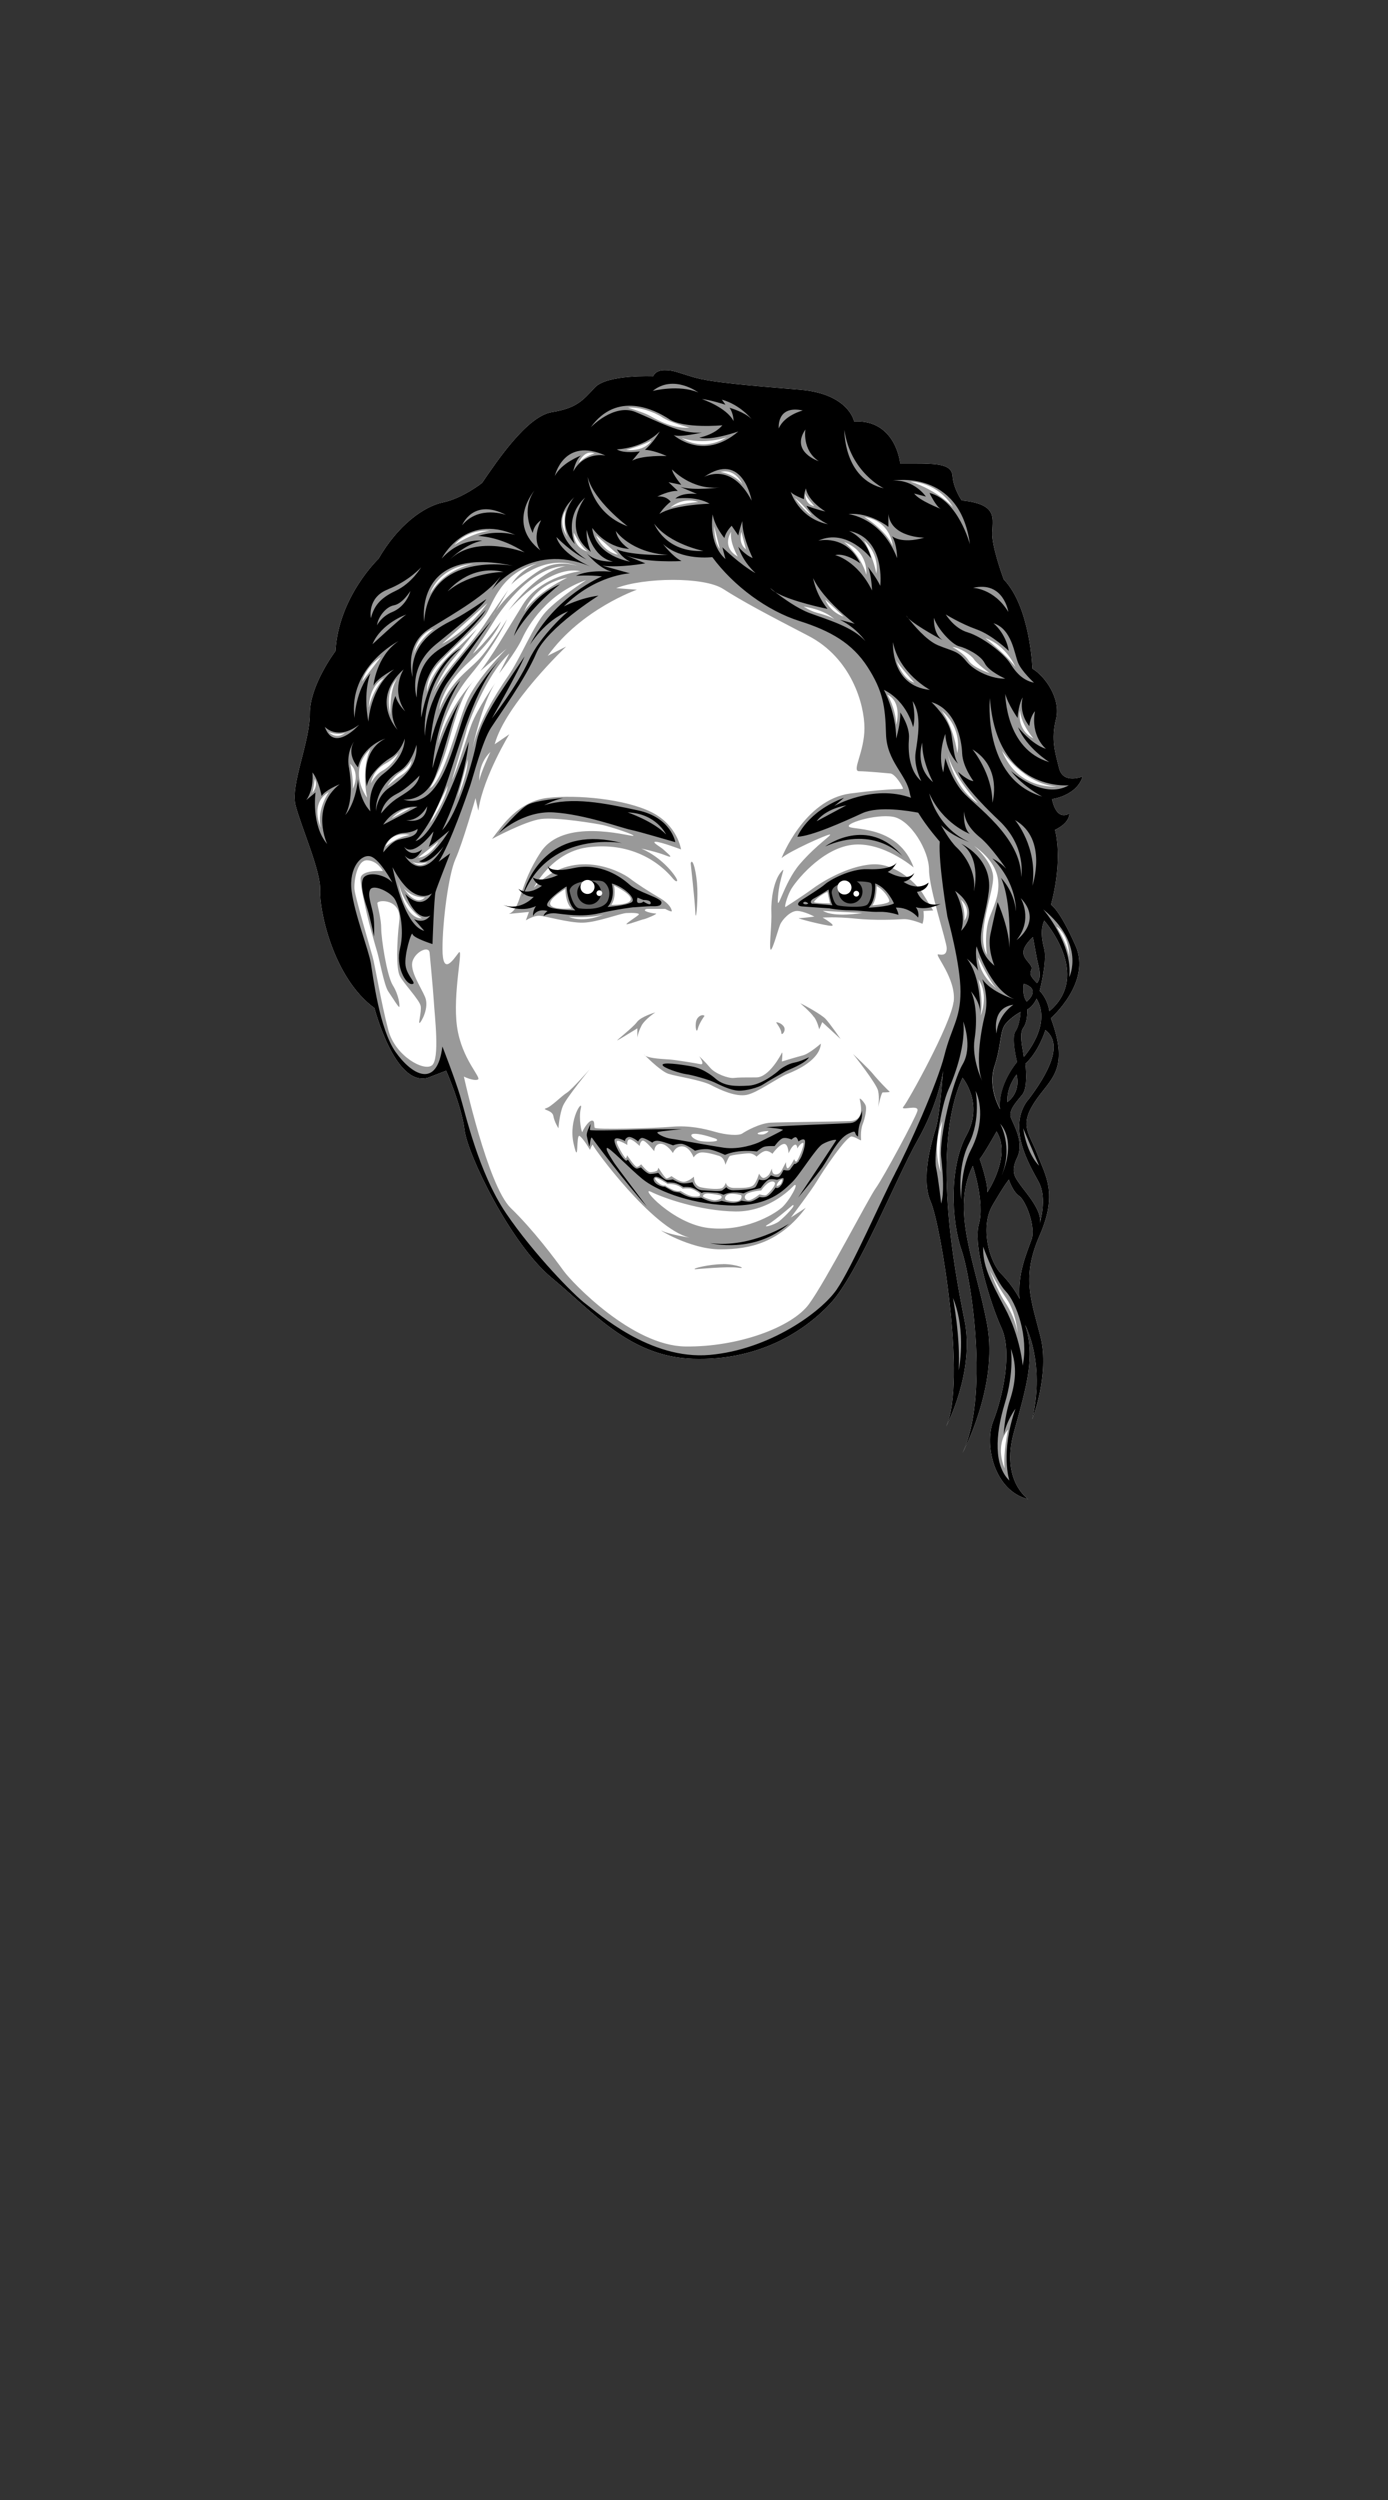
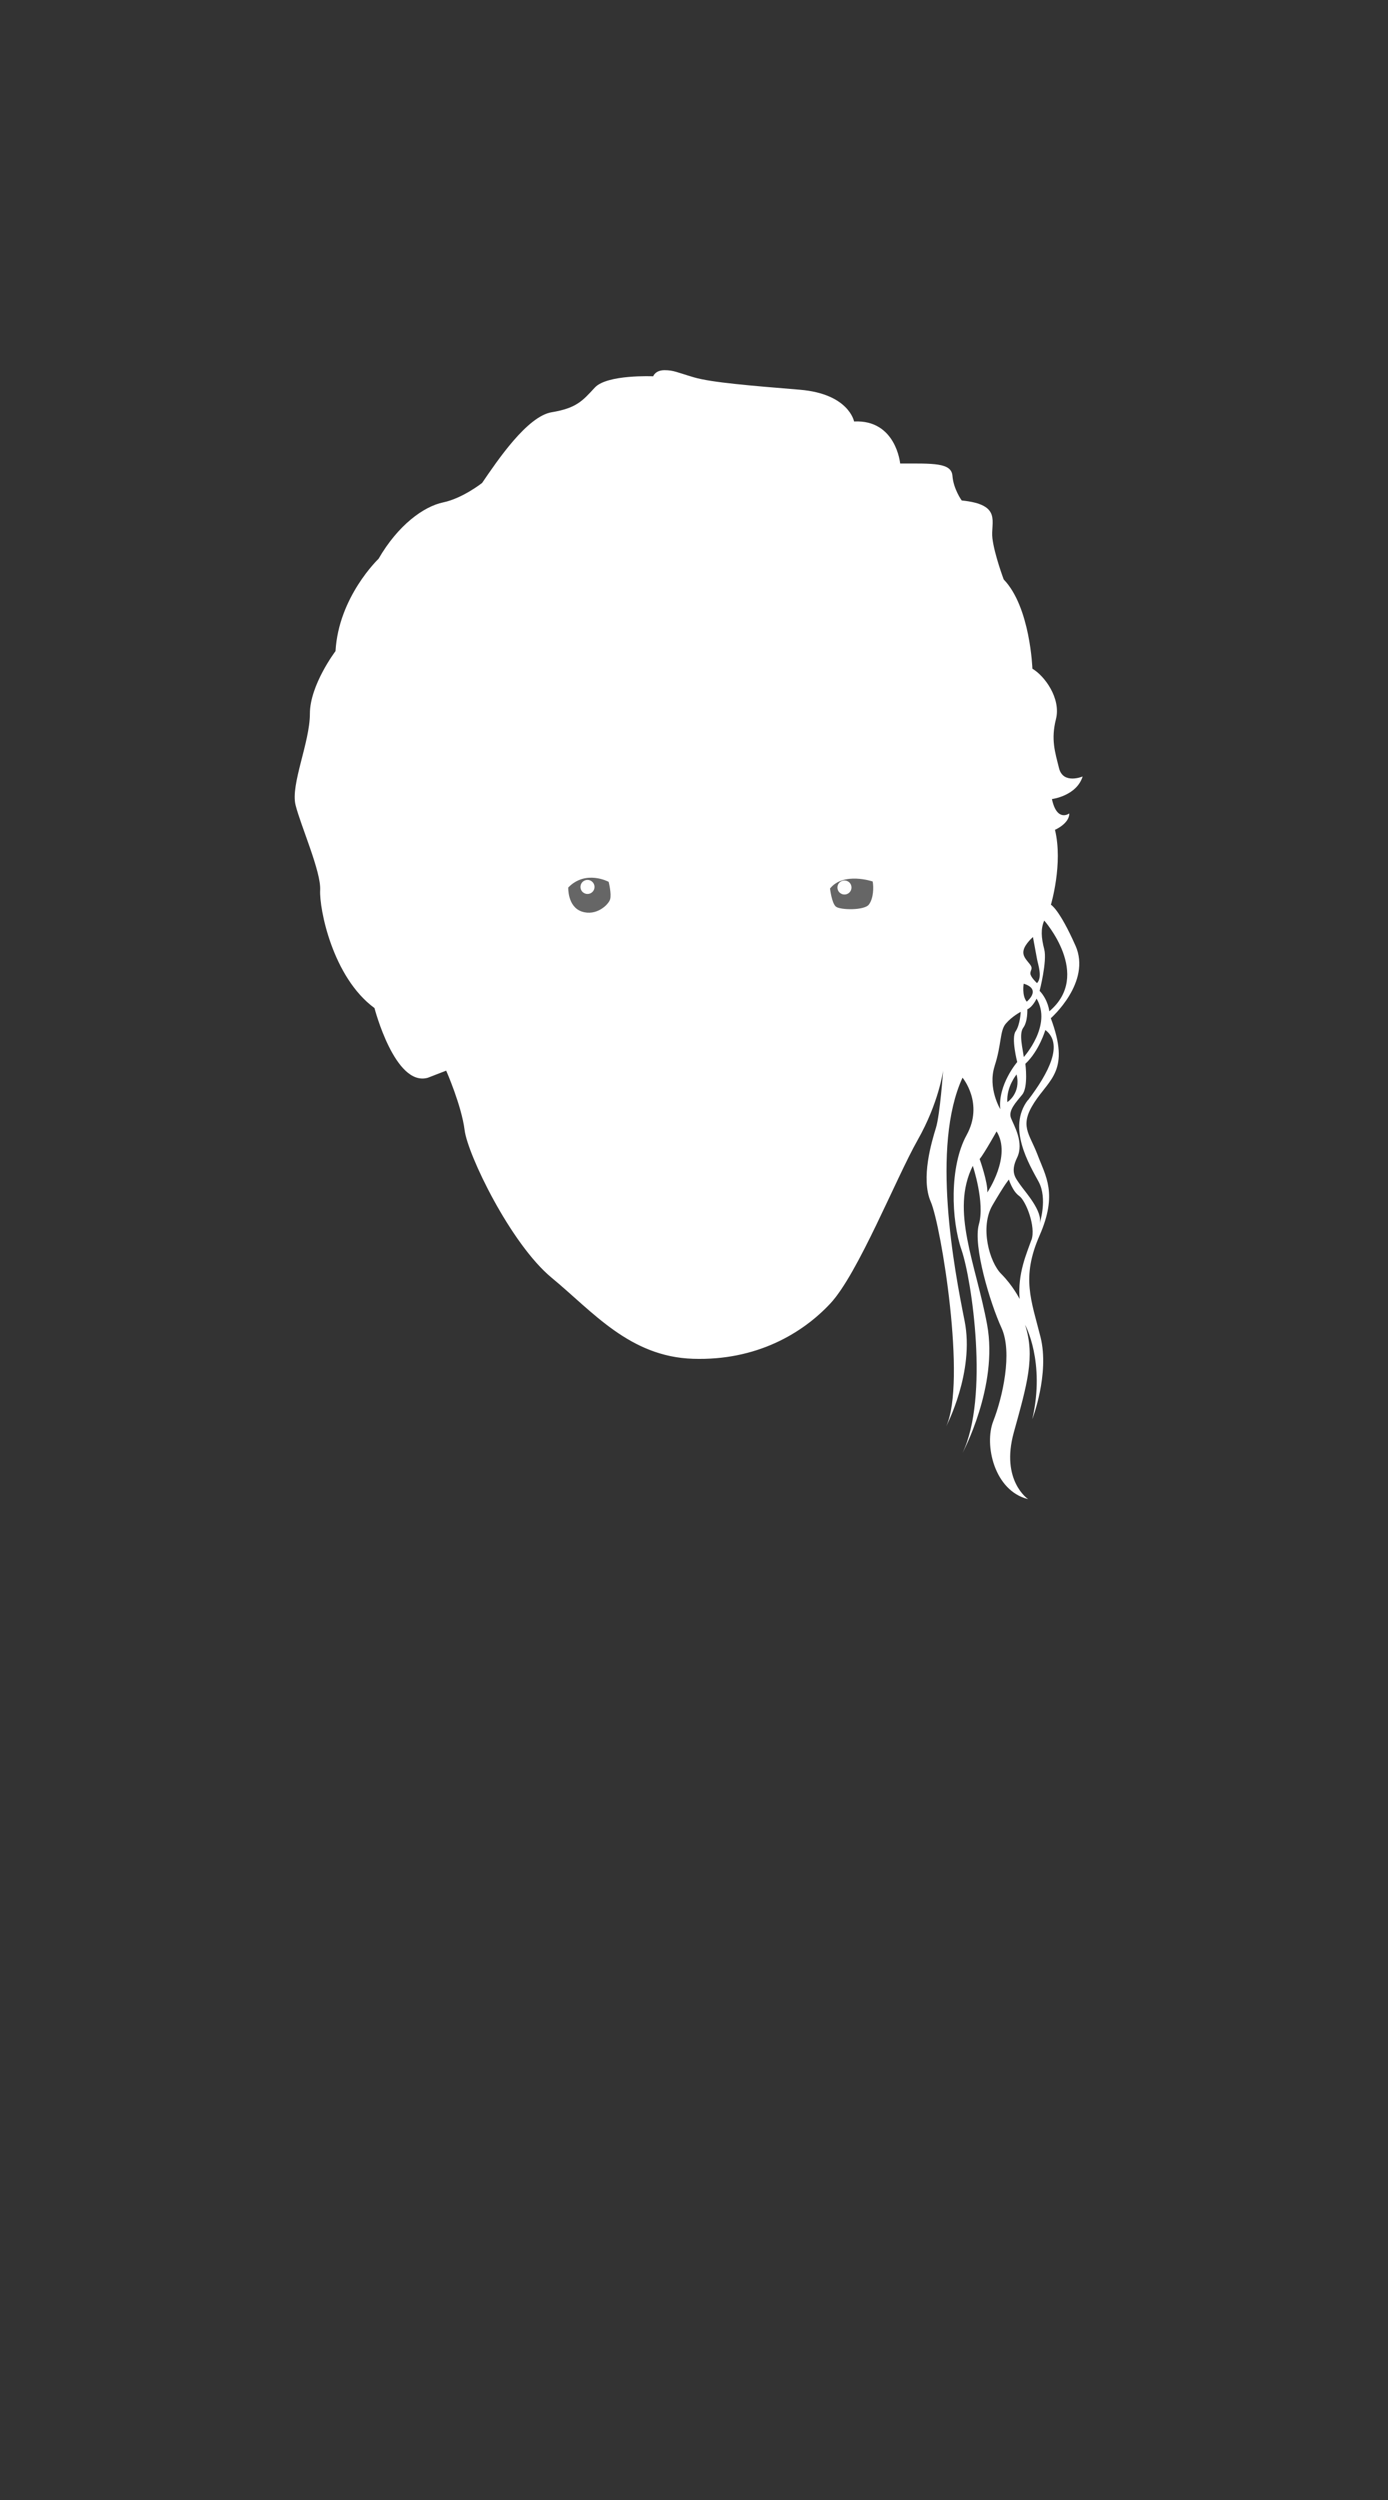
<svg xmlns="http://www.w3.org/2000/svg" id="Layer_2" data-name="Layer 2" viewBox="60 0 150 270">
  <rect x="60" y="0" width="150" height="270" fill="#333333" stroke="none" />
  <defs>
    <style>
      .cls-1 {
        fill: none;
      }

      .cls-2 {
        fill: #fff;
      }

      .cls-3 {
        fill: #666;
      }

      .cls-4 {
        fill: #999;
      }
    </style>
  </defs>
  <g id="head-bounds">
-     <rect class="cls-1" width="270" height="270" />
-   </g>
+     </g>
  <g id="face-paths">
    <g id="Coty-Thurman-2025">
      <path class="cls-2" d="M176.23,102.14c-1.77-3.99-2.66-4.43-2.66-4.43,0,0,1.33-4.43.44-8.09,0,0,1.55-.66,1.55-1.77,0,0-1.33,1-1.88-1.55,0,0,2.66-.33,3.32-2.44,0,0-2.1.89-2.55-.89-.44-1.77-.89-3.1-.33-5.32.55-2.22-1.22-4.65-2.55-5.43,0,0-.22-6.65-3.1-9.64,0,0-1-2.66-1.22-4.43-.22-1.77,1.11-3.65-3.32-4.1,0,0-.89-1.22-1-2.66-.11-1.44-2.1-1.33-5.65-1.33,0,0-.44-4.76-4.98-4.54,0,0-.55-2.99-5.87-3.43-5.32-.44-9.52-.78-11.41-1.33-1.88-.55-2.21-.78-3.21-.78s-1.22.66-1.22.66c0,0-4.98-.22-6.31,1.22-1.33,1.44-1.99,2.22-4.65,2.66-2.66.44-5.87,5.21-7.53,7.64,0,0-2.1,1.66-4.21,2.1-2.1.44-4.87,2.44-6.98,6.09,0,0-4.32,4.1-4.65,9.97,0,0-2.77,3.65-2.77,6.76s-2.1,7.64-1.55,9.86c.55,2.22,2.77,7.2,2.66,9.19s1.33,9.41,5.87,12.74c0,0,2.21,8.53,5.76,7.53l1.99-.77s1.66,3.77,1.99,6.42c.33,2.66,4.98,12.29,9.41,15.95,4.43,3.65,8.42,8.53,15.28,8.75,6.87.22,11.85-2.77,14.84-5.98,2.99-3.21,7.09-13.51,9.41-17.61,2.33-4.1,2.77-7.53,2.77-7.53,0,0-.33,4.76-.78,6.2-.44,1.44-1.66,5.43-.55,7.97,1.11,2.55,3.88,19.49,1.66,24.25,0,0,3.1-5.87,1.99-11.41-1.11-5.54-3.65-18.83-.22-26.25,0,0,2.33,2.77.44,6.2-1.88,3.43-1.66,9.19-.55,12.4,1.11,3.21,2.99,15.95.11,21.93,0,0,3.88-7.2,2.66-13.84-1.22-6.65-3.99-12.29-1.55-17.17,0,0,1.33,3.99.66,6.31-.66,2.33,1.22,8.53,2.44,11.19,1.22,2.66.11,7.53-.89,10.08-1,2.55.11,7.53,3.77,8.42,0,0-2.99-1.99-1.55-7.2,1.44-5.21,2.33-8.2,1.22-11.63,0,0,2.21,3.99.78,10.19,0,0,1.88-4.87.89-8.86-1-3.99-2.1-6.42-.11-10.96,1.99-4.54.66-6.42-.22-8.75-.89-2.33-1.99-3.1-.33-5.65,1.66-2.55,3.88-3.43,1.77-9.08,0,0,4.43-3.88,2.66-7.86ZM170.63,102.58c.17-.66,1-1.38,1-1.38,0,0,.33,1.77.44,2.38.11.61.61,1.94,0,2.6,0,0-.72-.66-.72-1.05s.33-.5-.06-1c-.39-.5-.83-.89-.66-1.55ZM170.63,106.24c1.99.61.33,1.94.33,1.94-.55-.66-.33-1.94-.33-1.94ZM170.58,111c.5-.66.44-1.99.44-1.99.61-.28,1-1.16,1-1.16,1.72,2.88-1.38,6.31-1.38,6.31-.11-.89-.55-2.49-.06-3.16ZM167.48,115.15c.78-2.38.55-3.82,1.22-4.6.66-.78,1.61-1.27,1.61-1.27,0,0-.06,1.38-.55,2.1-.5.72.17,3.32.17,3.32,0,0-2.1,2.44-1.83,5.09,0,0-1.38-2.27-.61-4.65ZM168.86,119.03c-.11-1.66,1-2.99,1-2.99.5,2.05-1,2.99-1,2.99ZM165.87,125.18c.5-.61,1.83-2.99,1.83-2.99,1.66,2.66-1,6.59-1,6.59.06-1.11-.83-3.6-.83-3.6ZM171.46,133.92c-.5,1.44-1.5,3.6-1.27,6.37,0,0-.72-1.44-1.99-2.71-1.27-1.27-2.33-5.04-.94-7.42s1.77-2.77,1.77-2.77c0,0,.39,1.27,1.11,1.77.72.5,1.83,3.32,1.33,4.76ZM171.08,118.81c-2.27,2.99.17,6.98,1.16,8.81,1,1.83.11,4.54.11,4.54.39-1.33-1.61-3.49-2.1-4.21s-1.11-1.33-.33-2.93c.77-1.61-.33-3.43-.66-4.26-.33-.83.55-1.72,1.22-2.55.66-.83.33-3.32.33-3.32,1.49-1.38,2.16-3.65,2.16-3.65,1.99,1.5.39,4.6-1.88,7.59ZM173.4,109.23s-.11-1.22-1.05-2.22c0,0,.83-3.21.5-4.49-.33-1.27-.39-2.22,0-3.1,0,0,5.21,5.87.55,9.8Z" />
-       <path class="cls-4" d="M176.23,102.14c-1.77-3.99-2.66-4.43-2.66-4.43,0,0,1.33-4.43.44-8.09,0,0,1.55-.66,1.55-1.77,0,0-1.33,1-1.88-1.55,0,0,2.66-.33,3.32-2.44,0,0-2.1.89-2.55-.89-.44-1.77-.89-3.1-.33-5.32.55-2.22-1.22-4.65-2.55-5.43,0,0-.22-6.65-3.1-9.64,0,0-1-2.66-1.22-4.43-.22-1.77,1.11-3.65-3.32-4.1,0,0-.89-1.22-1-2.66-.11-1.44-2.1-1.33-5.65-1.33,0,0-.44-4.76-4.98-4.54,0,0-.55-2.99-5.87-3.43-5.32-.44-9.52-.78-11.41-1.33-1.88-.55-2.21-.78-3.21-.78s-1.22.66-1.22.66c0,0-4.98-.22-6.31,1.22-1.33,1.44-1.99,2.22-4.65,2.66-2.66.44-5.87,5.21-7.53,7.64,0,0-2.1,1.66-4.21,2.1-2.1.44-4.87,2.44-6.98,6.09,0,0-4.32,4.1-4.65,9.97,0,0-2.77,3.65-2.77,6.76s-2.1,7.64-1.55,9.86c.55,2.22,2.77,7.2,2.66,9.19s1.33,9.41,5.87,12.74c0,0,2.21,8.53,5.76,7.53l1.99-.77s1.66,3.77,1.99,6.42c.33,2.66,4.98,12.29,9.41,15.95,4.43,3.65,8.42,8.53,15.28,8.75,6.87.22,11.85-2.77,14.84-5.98,2.99-3.21,7.09-13.51,9.41-17.61,2.33-4.1,2.77-7.53,2.77-7.53,0,0-.33,4.76-.78,6.2-.44,1.44-1.66,5.43-.55,7.97,1.11,2.55,3.88,19.49,1.66,24.25,0,0,3.1-5.87,1.99-11.41-1.11-5.54-3.65-18.83-.22-26.25,0,0,2.33,2.77.44,6.2-1.88,3.43-1.66,9.19-.55,12.4,1.11,3.21,2.99,15.95.11,21.93,0,0,3.88-7.2,2.66-13.84-1.22-6.65-3.99-12.29-1.55-17.17,0,0,1.33,3.99.66,6.31-.66,2.33,1.22,8.53,2.44,11.19,1.22,2.66.11,7.53-.89,10.08-1,2.55.11,7.53,3.77,8.42,0,0-2.99-1.99-1.55-7.2,1.44-5.21,2.33-8.2,1.22-11.63,0,0,2.21,3.99.78,10.19,0,0,1.88-4.87.89-8.86-1-3.99-2.1-6.42-.11-10.96,1.99-4.54.66-6.42-.22-8.75-.89-2.33-1.99-3.1-.33-5.65,1.66-2.55,3.88-3.43,1.77-9.08,0,0,4.43-3.88,2.66-7.86ZM161.67,126.6s-1.04-2.57.17-5.52c0,0-.54,3.36-.17,5.52ZM175.55,103.34c-.21-1.41-1.37-3.28-1.37-3.28,1.45,1.04,1.37,3.28,1.37,3.28ZM174.18,84.94s-4.15.46-5.9-3.86c0,0,2.37,3.61,5.9,3.86ZM171.02,109.01c.61-.28,1-1.16,1-1.16,1.72,2.88-1.38,6.31-1.38,6.31-.11-.89-.55-2.49-.06-3.16.5-.66.44-1.99.44-1.99ZM170.63,106.24c1.99.61.33,1.94.33,1.94-.55-.66-.33-1.94-.33-1.94ZM171.35,105.13c0-.39.33-.5-.06-1-.39-.5-.83-.89-.66-1.55.17-.66,1-1.38,1-1.38,0,0,.33,1.77.44,2.38.11.61.61,1.94,0,2.6,0,0-.72-.66-.72-1.05ZM169.91,114.71s-2.1,2.44-1.83,5.09c0,0-1.38-2.27-.61-4.65.78-2.38.55-3.82,1.22-4.6.66-.78,1.61-1.27,1.61-1.27,0,0-.06,1.38-.55,2.1-.5.72.17,3.32.17,3.32ZM168.86,119.03c-.11-1.66,1-2.99,1-2.99.5,2.05-1,2.99-1,2.99ZM170.23,76.72c.12,1.54,1.45,3.03,1.45,3.03-1.91-1-1.45-3.03-1.45-3.03ZM169.73,72.03c-1.12-1.45-3.24-3.11-3.24-3.11,2.28.79,3.24,3.11,3.24,3.11ZM165.25,71.2c.33.5,1.7,1.5,1.7,1.5,0,0-1.79-.58-2.28-1.37-.5-.79-1.74-1.45-1.74-1.45.75.04,1.99.83,2.33,1.33ZM163.46,81.33c-.46-3.03-1.7-4.57-1.7-4.57,2.33,1.95,1.7,4.57,1.7,4.57ZM163,54.79s-1.66-1.83-4.61-2.78c0,0,2.87-.04,4.61,2.78ZM158.81,73.73c-1.22-.38-1.84-2.13-1.94-2.41.19.46,1.94,2.41,1.94,2.41ZM156.86,78.26c-.08-1.83-.96-3.24-.96-3.24,1.66.83.96,3.24.96,3.24ZM156.87,71.32s-.01-.04-.01-.04c0,.01,0,.02.01.04ZM156.48,58.99c-.71-1.74-3.07-3.16-3.07-3.16,2.91.46,3.07,3.16,3.07,3.16ZM154.7,61.94c-.33-1.83-1.33-3.57-1.33-3.57,1.79,1.62,1.33,3.57,1.33,3.57ZM153.62,62.06c-.62-2.2-2.41-3.53-2.41-3.53,2.74,1.04,2.41,3.53,2.41,3.53ZM151.17,66.59s-1.37-.37-1.99-1.83l1.99,1.83ZM150.17,66.88c-.33-.25-1.25-.54-1.91-.71-.66-.17-1.41-.66-1.41-.66,2.41.37,3.32,1.37,3.32,1.37ZM147.01,53.3c.17.5,1,1.37,1,1.37-1.08-.21-1-1.37-1-1.37ZM147.72,55.66c-.75-.42-1.83-1.87-1.83-1.87.71.5,1.83,1.87,1.83,1.87ZM140.24,52.3c-.87-1.12-2.37-1.33-2.37-1.33,1.62-.42,2.37,1.33,2.37,1.33ZM140.62,59.33c-.89-.66-.5-1.88-.5-1.88l.5,1.88ZM139.73,60.11c-1.83-1.05-.72-2.66-.72-2.66-.17,1.16.72,2.66.72,2.66ZM138.54,47.23c-2.74,1.66-4.86.08-4.86.08,2.37.79,4.86-.08,4.86-.08ZM137.79,59.28c-.61-.78-.61-2.44-.61-2.44l.61,2.44ZM135.47,54.21s-1.99.17-3.03.62c0,0,1.25-1.2,3.03-.62ZM131.56,45.07c.87.58,2.95,1.12,2.95,1.12-2.08.12-3.78-1.04-4.44-1.37-.66-.33-2.2-.79-2.2-.79,1.16-.12,2.82.46,3.7,1.04ZM130.4,47.56s-.54,1.2-2.74,1.04c0,0,2.08-.58,2.74-1.04ZM126.79,59.9c-1.62-.29-2.37-2.08-2.37-2.08l2.37,2.08ZM124.25,48.98s-.87.17-1.7,1c0,0,.58-1.5,1.7-1ZM123.55,59.57s-1.54-.25-1.54-2.04c0,0,.87,1.74,1.54,2.04ZM111.1,80.65s1-4.71,2.44-6.92c0,0-1.99,2.88-2.6,4.54-.61,1.66-1.61,5.04-2.1,5.98,0,0,1.5-4.98,1.61-5.48.11-.5,2.1-5.93,4.6-8.2l-1.11,2.16s1.83-2.33,2.49-3.77c.66-1.44,2.71-4.87,6.92-6.31,0,0-3.05,1.99-4.37,3.43-1.33,1.44-2.71,4.98-4.1,6.98s-3.1,4.82-3.77,7.59ZM113,81.21s-1.08,2.28-1.2,3.11c0,0-.17-1.79,1.2-3.11ZM109.43,86.19l1.12-4.19c.04,1.45-1.12,4.19-1.12,4.19ZM106.44,85.15s1.16-1.83,1.99-4.82c.83-2.99,1.58-5.57,2.82-6.85,0,0-2.66,2.62-3.9,6.81,0,0,.5-3.78,3.45-7.35,2.95-3.57,3.99-6.06,3.99-6.06,0,0-1.87,3.07-3.03,4.32-1.16,1.25-3.11,2.41-4.28,5.44,0,0,.17-2.37,3.12-5.07,2.95-2.7,3.53-4.44,3.53-4.44,0,0-1.74,2.37-3.03,3.49,0,0,1.79-2.7,2.2-3.41.42-.71,3.9-6.11,7.85-6.06,0,0-2.74.17-6.23,4.82,0,0,4.28-5.03,7.81-4.28,0,0-4.28.46-6.23,3.61-1.95,3.16-3.41,5.69-4.61,7.19l2.87-2.45s-3.32,3.28-4.36,5.81c-1.04,2.53-2.49,8.43-3.95,9.3ZM108.39,84.86c-.25,1.66-1.91,4.03-1.91,4.03.25-.66,1.91-4.03,1.91-4.03ZM121.31,62.39s-3.32,1.54-4.65,3.65c0,0,1-2.99,4.65-3.65ZM121.14,55.08s-.42,1.74.21,2.91c0,0-1.16-1.41-.21-2.91ZM118.31,60.77s-1.91.5-3.07,2.37c0,0,3.38-3.5,7.28-1.99.07.03.12.04.12.04-.04-.02-.08-.03-.12-.04-.39-.14-1.74-.53-3.21-.04-1.56.52-4.59,3.21-5.71,4.87l-.31.53c.07-.16.18-.34.31-.53l1.31-2.25s-1.99,2.82-2.58,3.74c-.58.91-2.91,3.7-3.32,4.19-.42.5-1.87,2.37-2.33,3.49,0,0,1.04-2.49,2.2-3.86,1.16-1.37,2.66-3.36,2.66-3.36,0,0-1.54,1.58-2.24,2.16-.71.58-2.74,2.53-3.16,4.61,0,0-.21-1.54,1.5-3.32,1.7-1.79,4.15-3.9,4.9-5.07.75-1.16,1.58-4.53,5.77-5.52ZM107.77,69.54l4.9-4.4s-1.87,2.78-4.9,4.4ZM112.92,57.32c-1.87.21-3.82,1.54-3.82,1.54,1.54-1.83,3.82-1.54,3.82-1.54ZM111.21,60.9s-3.11.42-4.73,3.24c0,0,.83-2.95,4.73-3.24ZM106.85,67.92s-1.7,1.33-2.12,2.7c0,0,.29-2.12,2.12-2.7ZM106.23,93.13c-1.04.71-1.66-.08-1.66-.08.46.37,1.66.08,1.66.08ZM104.28,90.18c-1.5.25-2.62,1.25-2.62,1.25.71-1.79,2.62-1.25,2.62-1.25ZM102.32,88.39s.87-1,2.04-1.12l-2.04,1.12ZM103.65,95.95c1,1.12,2.28.96,2.28.96-1.04,1.08-2.28-.96-2.28-.96ZM105.61,99.19c-1.99.04-2.57-3.99-2.57-3.99.66,2.95,2.57,3.99,2.57,3.99ZM104.48,82.12c-.08.87-.75,1.37-1.2,1.66-.46.29-1.41,1.12-1.41,1.12,0,0,.62-1,1.41-1.5.79-.5,1.2-1.29,1.2-1.29ZM102.91,73.31c-.87,1.2-.71,3.9-.71,3.9-.66-2.82.71-3.9.71-3.9ZM103.07,81.33c-.33.66-.91,1.45-1.74,1.91-.83.46-1.25,1.37-1.25,1.37.21-1.12.91-1.79,1.62-2.16.71-.37,1.37-1.12,1.37-1.12ZM99.87,76.43s-.08-2.28,1.62-3.2c0,0-1.25,1.33-1.62,3.2ZM101.16,70.95l-2.04,2.66c.5-1.74,2.04-2.66,2.04-2.66ZM100.04,80.87s-1.04,1.87-.37,5.27c0,0-2.2-2.87.37-5.27ZM93.73,85.65c.12-.21.29-1.54.29-1.54.42.83-.29,1.54-.29,1.54ZM94.68,89.39s-1.29-2.62.87-3.86c0,0-1.37,1.87-.87,3.86ZM95.51,79.05s.96.42,1.79.08c0,0-.83.83-1.79-.08ZM97.84,82.49c1.16,1.08.29,2.7.29,2.7.08-1.08-.29-2.7-.29-2.7ZM106.69,115.05c-.87.71-3.99-1-4.73-3.82-.75-2.82-1.45-7.06-1.7-7.93-.25-.87-1.87-6.4-1.95-7.23-.08-.83.25-3.2,1.37-3.16,1.12.04,1.7,1.16,1.7,1.16,0,0-2.41-.17-2.41.83s.54,3.16.71,3.95c.17.79.83,3.11,1.08,3.95.25.83.75,3.61,1.2,4.28.46.66,1.16,1.83,1.2,1.66.04-.17-.04-1.25-.71-2.33-.66-1.08-1.25-5.07-1.25-6.11s-.37-2.33-.42-2.74c-.04-.42,2.66-.54,2.37,1.91-.29,2.45-.33,5.11.04,5.9.37.79,2.2,2.66,2.28,3.32s-.29,1.87-.12,1.79c.17-.08,1.08-1.66.58-2.82-.5-1.16-1.7-2.87-1.33-3.9.37-1.04,1.79-1.66,1.83-.83,0,0,.37,3.86.46,5.32.08,1.45.66,6.11-.21,6.81ZM105.19,92.63l2.2-1.74s-.91,1.66-2.2,1.74ZM163.05,108.2c-.33,2.49-4.9,10.72-5.4,11.3-.5.58,1.74-.33,1.49.5-.25.83-3.65,7.14-4.49,8.31-.83,1.16-5.4,10.05-7.23,12.54-1.83,2.49-7.64,4.65-13.37,4.57-5.73-.08-12.21-6.89-13.12-8.14-.91-1.25-3.24-4.4-5.73-6.81-2.49-2.41-5.07-14.2-5.07-14.2,0,0,1,.5,1.5.33.5-.17-1.74-2.16-2.24-5.73-.5-3.57.75-8.72.17-7.97-.58.75-1.74,2.57-1.74-.42s.66-8.06,1.41-9.72c.75-1.66,2.16-6.56,2.16-6.56l.3,1.35c.01-.06.02-.13.03-.19.58-3.57,3.32-8.06,3.32-8.06l-1.58,1.08c1.16-4.32,7.72-10.55,7.72-10.55l-1.99,1c3.65-5.07,9.64-7.14,9.64-7.14l-2.24-.17c2.99-1.16,9.47-1.25,11.55.08,2.08,1.33,4.57,2.66,9.22,5.07,4.65,2.41,6.06,7.39,6.06,9.97s-1.41,4.65-.58,4.65,3.41.25,3.41.25c.55.11,1.33,1.44,1.33,1.61s-.72-.11-5.7.55c-4.98.66-7.42,6.98-7.42,6.98.78-.72,4.87-2.55,5.21-2.55s-1.38,1.05-3.21,3.16c-1.83,2.1-2.55,5.76-2.38,3.54.17-2.22,1-3.49.28-2.6-.72.89-1.05,2.82-1,4.21.06,1.38-.22,3.43-.11,4.04.11.61.83-2.05,1.05-2.6.22-.55,1.11-1.5,1.83-1.5s1.88.61,1.88.61c0,0-1.27.17-1.66.17s2.88.83,3.49.83-.94-.89-.94-.89c0,0,1.44-.11,3.54.11,2.1.22,4.37.11,5.15.06.78-.06,2.1.5,2.1.5.22-.55.11-1.38.11-1.38l1.05-.06s-.72-1.16-1.16-1.88-2.71-3.27-5.43-3.1c-2.71.17-5.59,1.99-6.48,2.66-.89.66-2.71,1.83-2.88,1.94-.17.11.11-1,.55-1.83.44-.83,3.27-4.43,6.59-4.87,3.32-.44,6.7,2.44,6.7,2.44-1.61-4.43-6.2-4.04-6.92-4.37-.72-.33,2.77-1.44,4.68-1.11,1.91.33,3.9,3.65,3.9,5.73s1.91,7.73,1.91,8.47-.42.75-.91.66c-.5-.08,1.99,2.66,1.66,5.15ZM147.98,97.43c-.03-.11.55-.69,1.44-1.11l.28,1.25s-1.69-.03-1.72-.14ZM153.19,98.59s-2.99.55-4.26-.22c0,0,3.77.22,4.26.22ZM154.74,95.71c.66.28,1.41,1.33,1.36,1.63-.06.3-1.83.44-1.83.44.5-.66.47-2.08.47-2.08ZM164.21,99.44c.12-1.2-.37-2.28-.37-2.28,1.25,1.16.37,2.28.37,2.28ZM162.42,81.37c.42,2.24,3.28,5.4,3.28,5.4-2.78-1.83-3.28-5.4-3.28-5.4ZM165.25,91.34c4.03,2.87,2.45,5.77,1.74,7.6-.71,1.83-.33,4.19-.33,4.19-1.29-2.24.83-6.89.66-8.56-.17-1.66-2.08-3.24-2.08-3.24ZM167.7,106.75s-1.83-1.29-1.99-3.36c0,0,1.25,2.7,1.99,3.36ZM165.99,109.66c.29-1.91-.25-3.9-.25-3.9,1.16,1.74.25,3.9.25,3.9ZM165.87,125.18c.5-.61,1.83-2.99,1.83-2.99,1.66,2.66-1,6.59-1,6.59.06-1.11-.83-3.6-.83-3.6ZM168.57,158.58s-1.12-2.37.37-4.19c0,0-.54,2.41-.37,4.19ZM168.57,140.56c-.75-1.12-1.62-3.41-1.62-3.41,0,0,.79,1.62,1.83,3.12,1.04,1.49,1.2,3.7,1.2,3.7-.21-1.16-.66-2.28-1.41-3.41ZM171.46,133.92c-.5,1.44-1.5,3.6-1.27,6.37,0,0-.72-1.44-1.99-2.71-1.27-1.27-2.33-5.04-.94-7.42s1.77-2.77,1.77-2.77c0,0,.39,1.27,1.11,1.77.72.5,1.83,3.32,1.33,4.76ZM171.08,118.81c-2.27,2.99.17,6.98,1.16,8.81,1,1.83.11,4.54.11,4.54.39-1.33-1.61-3.49-2.1-4.21s-1.11-1.33-.33-2.93c.77-1.61-.33-3.43-.66-4.26-.33-.83.55-1.72,1.22-2.55.66-.83.33-3.32.33-3.32,1.49-1.38,2.16-3.65,2.16-3.65,1.99,1.5.39,4.6-1.88,7.59ZM173.4,109.23s-.11-1.22-1.05-2.22c0,0,.83-3.21.5-4.49-.33-1.27-.39-2.22,0-3.1,0,0,5.21,5.87.55,9.8ZM121.24,118.03c-.55.33-1.66,1.5-2.22,1.66-.55.17.66.17.78.83.11.66.55,1.33.55,1.33,0,0,.11-1.55.5-2.44.39-.89,2.88-3.93,2.88-3.93,0,0-1.94,2.21-2.49,2.55ZM152.91,118.7c0,.22.72,2.33-1.05,2.38-1.77.06-7.42.11-8.58.17-1.16.06-2.66.89-3.05,1.16-.39.28-1.77.17-2.94-.17-1.16-.33-2.77-.72-4.71-.55-1.94.17-8.2.33-8.31.11-.11-.22.06-.83-.33-.77-.39.06-.94,1-1,1.22-.06.22-.44-1.44-.17-2.55.28-1.11-1.38,1.16-.78,3.82.61,2.66.22-1.16.66-.83.44.33,1.11,1.5,1.11,1.5,0,0,.28-.78.33-.5.06.28,6.37,8.97,10.41,9.97,0,0-2.16-.33-2.93-.72-.78-.39,2.93,1.99,6.26,1.99s6.48-.78,9.25-4.49l-1.61,1.05s2.27-2.99,2.82-3.93c.55-.94,3.21-4.93,3.77-4.82.55.11.94.5,1,.39,0,0-.11-1,.17-1.72.28-.72.44-1.66.33-1.99-.11-.33-.66-.94-.66-.72ZM142.03,122.32c.42-.17.96-.17.96-.17.21-.04-.21.33-.54.37-.33.04-.83-.04-.42-.21ZM135.09,122.45c.83,0,2.28.54,2.28.54.58.33-.83.37-1.62.25-.79-.12-1.5-.79-.66-.79ZM144.23,131.88c-.58.46-1.99.79-1.25.37.75-.42,2.66-2.08,2.66-2.08.54-.17-.83,1.25-1.41,1.7ZM144.44,130.46c-.87.75-4.03,2.62-7.89,2.16-3.86-.46-7.52-4.57-6.19-3.9,1.33.66,5.32,2.08,9.14,2.12,3.82.04,6.31-2.82,6.31-2.82.62-.37-.5,1.7-1.37,2.45ZM130.84,127.22c.27-.04,1.31.66,1.31.66,1.08-.08,1.62.5,1.62.5,0,0,.31-.04.73-.02.42.02,1.08.5,1.08.5.21.35-.08.39-.66.35-.58-.04-1.37-.6-1.37-.6-.64.19-1.66-.58-1.66-.58-.52.12-1.31-.77-1.04-.81ZM135.97,129.2c0-.1.1-.33.64-.29.54.04,1.25.19,1.25.19.42.31-.31.54-.62.54s-1.27-.33-1.27-.44ZM138.87,128.95c.48-.08,1.2.12,1.2.12.08,0,.15.39-.17.58-.31.19-1.37.06-1.5-.1-.12-.17-.02-.52.46-.6ZM140.87,128.86c.54-.23,1.39-.29,1.39-.29.6-.87,1.2-1.14,1.45-.87.25.27-.75,1.29-.91,1.37-.17.08-.73-.08-.73-.08,0,0-.85.71-1.25.64-.39-.06-.5-.54.04-.77ZM144.42,127.39c.27-.1-.04.5-.04.5,0,0-.39.27-.44.17-.04-.1.21-.56.48-.66ZM146.13,125.4c-.19.19-.3-.22-.3-.22,0,0-.39.78-.64.97-.25.19-.25-.64-.25-.64,0,0-.36.69-.47.89-.11.19-.3.47-.69.44-.39-.03-.36-.64-.36-.64,0,0-.19.42-.25.55-.06.14-.39.44-.64.47-.25.03-.5-.47-.5-.47,0,0-.22.8-.55,1.19-.33.39-1.27.36-2.13.36s-.91-.58-.91-.58c0,0-.08.33-.33.55-.25.22-1.47.14-2.33-.03-.86-.17-.78-1.16-.78-1.16,0,0-.55.5-1.05.55-.5.06-1.38-.61-1.38-.61,0,0-.36.25-.53.25s-.89-1.16-.89-1.16c0,0-.06.22-.11.3-.06.08-.47.19-.78.19s-.97-.86-.97-.86c0,0-.25.28-.47.28s-1.05-1.25-1.05-1.25c0,0-.06.3-.14.33-.08.03-1.08-1.58-.97-1.83.11-.25,1.14.39,1.14.39,0,0-.08-.58.25-.61.33-.03,1.08.72,1.08.72,0,0,.03-.47.3-.58.28-.11,1.27,1.14,1.27,1.14,0,0,.03-.83.72-.8.69.03,1.3,1,1.3,1,0,0,.28-.78,1.05-.72.78.06,1.19,1.19,1.19,1.19,0,0,.19-.36.64-.5.44-.14,1.49.14,2.1.33.61.19.69.97.69.97,0,0,.33-.83.47-.94.14-.11,1.63-.3,2.1-.3s.8.36.8.36c0,0,.55-.55.94-.61.39-.06.78.3.78.3,0,0,.61-.89,1.16-1.05.55-.17.58,1,.58,1,0,0,.33-.78.64-.91.3-.14.3.39.3.39,0,0,.33-.58.61-.61.28-.03-.47,1.77-.66,1.97ZM156.12,117.87c-.17-.11-1.33-1.33-1.77-1.88-.44-.55-2.16-2.16-2.16-2.16,0,0,2.55,3.21,2.71,3.99.17.78,0,1.77,0,1.77,0,0,.33-1.61.5-1.61s.89,0,.72-.11ZM135.36,95.94c-.06-1.61-.5-3.43-.72-2.71,0,0,.44,3.93.5,5.26.06,1.33.28-.94.22-2.55ZM138.13,136.53c-1.5,0-3.49.5-2.99.55,0,0,3.49-.33,4.6-.17,1.11.17-.11-.39-1.61-.39ZM123.01,99.65c1.54-.04,3.99-1,4.69-1.04.71-.04,1.45,0,1.33.17-.12.17-1.7,1.12-1.25,1.04s1.54-.5,1.79-.54c.25-.04,1.62-.62,1.29-.62s-1.7-.29-.96-.5h1.99s.75.42.71.21c-.04-.21-.21-.75-1.33-1.41-1.12-.66-2.37-1.45-3.24-2.12-.87-.66-6.11-3.53-10.34,1.04,0,0,1.87-3.82,5.77-4.36,3.9-.54,7.23.91,9.3,3.41,0,0,.37.42.42.17.04-.25-1.45-2.41-3.86-3.45,0,0,1.62.33,2.66.75,1.04.42.04-.33-.25-.62-.29-.29-1.41-.87-.87-.87s2.74.83,2.74.83c0,0-.37-2.62-3.2-4.03-2.82-1.41-8.06-1.91-11.21-1.54-3.16.37-4.9,2.95-6.02,4.44,0,0,3.61-1.95,5.32-2.16,1.7-.21,5.94.5,6.69.66.75.17,3.82,1.16,3.2,1.16s-7.48-1.95-9.93,1.74c-2.45,3.7-2.08,6.11-3.45,6.69l2.16-.21-.33.91s.79-.5,1.41-.5,3.24.79,4.78.75ZM126.36,95.63c4.24,2.19-.3,2.1-.3,2.1.58-.8.3-2.1.3-2.1ZM121.1,95.99s-.03,1.47.66,2.13c0,0-4.71.42-.66-2.13ZM125.21,98.77s-2.04.96-3.74.25c0,0,2.37.17,3.74-.25ZM147.98,109.84c.39.55.55,1.33.55,1.33l.33-.78,1.99,1.83s-1.22-1.77-1.66-2.21c-.44-.44-2.1-1.38-2.71-1.66,0,0,1.11.94,1.49,1.5ZM129.73,114.01c-.08-.08-.13-.13-.13-.13.02.05.07.09.13.13ZM135.41,111.11c.17-.66.72-1.38.72-1.38,0-.11-.44-.22-.78.28-.33.5-.11,1.77.06,1.11ZM144.44,111.55c0,.39.55-.22.28-.66-.28-.44-.89-.55-.83-.44,0,0,.55.72.55,1.11ZM129.32,110.78c.39-.72,1.5-1.44,1.5-1.44,0,0-1.55.44-1.99,1.05-.44.61-2.55,2.22-2.05,1.94.5-.28,2.1-1.27,2.1-1.27v1s.06-.55.44-1.27ZM135.58,114.1s.66.94.11.83c-.55-.11-2.55-.44-3.27-.5-.64-.05-2.2-.1-2.69-.42.43.43,1.79,1.74,2.53,1.97.89.28,3.54.66,4.6,1.22,1.05.55,2.66,1.27,3.82,1.05,1.16-.22,3.32-1.83,4.43-2.27,1.11-.44,3.49-1.55,3.6-3.27,0,0-1.27,1.11-1.94,1.27-.66.17-2.27.66-2.27.66,0,0,.11-1.16,0-.94-.11.22-1.38,2.66-2.77,2.66s-1.88,0-2.44.06-1.99-.44-2.55-1.11c-.55-.66-1.16-1.22-1.16-1.22Z" />
      <g>
        <path class="cls-3" d="M125.78,95.24s-2.47-1.34-4.37.61c0,0-.09,2.08,1.47,2.6,1.56.52,2.87-.73,3.05-1.31.18-.58-.15-1.89-.15-1.89Z" />
        <path class="cls-3" d="M154.31,95.2s-3.15-1.07-4.61.76c0,0,.18,1.59.64,1.96.46.37,3.09.43,3.57-.24.49-.67.52-1.86.4-2.47Z" />
      </g>
-       <path d="M119.19,93.46s0-.04,0-.04c0,0,0,.02,0,.04ZM128.49,97.99s1.5-.12,1.87-.12,1.16.08,1.12-.42c-.04-.5-2.53-1.08-3.45-1.91-.91-.83-3.16-2.41-6.02-1.79-2.5.54-2.79-.11-2.82-.29.02.18.18.89,1.12,1.04,0,0-1.83.91-2.74.25,0,0,.25.75,1,.91,0,0-.94.75-1.87.61,2.98-6.6,10.51-5.22,10.51-5.22-7.53-1.97-9.98,3.36-10.59,5.21-.2-.04-.4-.12-.59-.27,0,0,.17.27.51.51-.07.23-.1.36-.1.36.04-.11.09-.23.13-.34.27.18.64.34,1.11.34,0,0-1.41,1.58-3.28.87,0,0,1.87.91,3.53.12,0,0-.37.46-.33,1.08,0,0,.37-.87,1.58-.54,0,0-.46.33-.42.54,0,0,.46-.37,1.29-.29.84.08,2.74.45,4.69,0,1.99-.46,3.74-.66,3.74-.66ZM128.91,96.95l.62.25s.79-.04.79.33-.79-.17-.79-.17c0,0-.08.17-.46.17s-.17-.58-.17-.58ZM128.24,97.45c-.62.37-2.58.5-2.58.5.91-.96.46-2.53.46-2.53,1.25.33,2.74,1.66,2.12,2.04ZM119.19,97.86c-.46-.42,1.74-1.99,2.04-2.12,0,0,.08,1.91.95,2.58,0,0-2.53-.04-2.99-.46ZM122.63,98.11c-.75-.08-1.08-1.91-1.08-1.91.21-1.25,3.2-1.2,3.61-1,.42.21.96,1,.54,2.04-.42,1.04-2.33.96-3.07.87ZM119.85,87.74c3.38.22,7.25,1.66,8.31,1.88,1.05.22,4.15,1.16,4.82,1.33,0,0-.44-2.66-4.04-3.43-3.6-.78-7.14-1.5-10.13-.55,0,0,.94-.55,2.05-.78,0,0-2.88.22-3.82.72-.94.5-3.16,3.1-3.16,3.1,0,0,2.6-2.49,5.98-2.27ZM131.98,90.12c-1.38-1.44-4.15-2.38-4.15-2.38,3.1.11,4.15,2.38,4.15,2.38ZM123.67,95.12c-.71,0-1.29.58-1.29,1.29s.58,1.29,1.29,1.29,1.29-.58,1.29-1.29-.58-1.29-1.29-1.29ZM159.1,96.32c1.16-.17,1.25-1,1.25-1-1.25,1-2.7-.08-2.7-.08.87-.21,1.16-.96,1.16-.96-.91,1.08-2.87-.12-2.87-.12.66-.29,1-1.08,1-1.08-.17.46-1.29.87-3.16.79-1.87-.08-4.15,1.2-4.61,1.62-.46.42-2.08,1.41-2.58,1.74-.5.33-.42.62.04.66.46.04,2.99.21,2.99.21,0,0,1.04.21,2.2.21s2.16.21,3.2.17c1.04-.04,2.08.33,2.08.33-.04-.37-.29-.79-.29-.79,1.54-.04,2.41,1.08,2.41,1.08.17-.62-.25-1.12-.25-1.12,1.33.37,2.7-.37,2.7-.37-1.91.5-2.57-1.29-2.57-1.29ZM146.85,97.45c.21-.17.5.12.5.12-.21.21-.71.04-.5-.12ZM147.84,97.61c-.25,0-.37-.33.12-.58.5-.25,1.58-.96,1.58-.96,0,0,.17,1.25.42,1.7,0,0-1.87-.17-2.12-.17ZM153.66,97.74c-.5.33-2.66.17-3.12.04-.46-.12-.66-1.33-.66-1.33-.03-.54.46-.87,1.11-1.06-.22.23-.36.55-.36.9,0,.71.58,1.29,1.29,1.29s1.29-.58,1.29-1.29c0-.47-.25-.88-.63-1.1.77-.01,1.43.08,1.54.19.29.29.04,2.04-.46,2.37ZM153.87,98.03c.83-.79.71-2.62.71-2.62,1.33.5,2.03,2.16,2.03,2.16-.62.37-2.74.46-2.74.46ZM176.23,102.14c-1.77-3.99-2.66-4.43-2.66-4.43,0,0,1.33-4.43.44-8.09,0,0,1.55-.66,1.55-1.77,0,0-1.33,1-1.88-1.55,0,0,2.66-.33,3.32-2.44,0,0-2.1.89-2.55-.89-.44-1.77-.89-3.1-.33-5.32.55-2.22-1.22-4.65-2.55-5.43,0,0-.22-6.65-3.1-9.64,0,0-1-2.66-1.22-4.43-.22-1.77,1.11-3.65-3.32-4.1,0,0-.89-1.22-1-2.66-.11-1.44-2.1-1.33-5.65-1.33,0,0-.44-4.76-4.98-4.54,0,0-.55-2.99-5.87-3.43-5.32-.44-9.52-.78-11.41-1.33-1.88-.55-2.21-.78-3.21-.78s-1.22.66-1.22.66c0,0-4.98-.22-6.31,1.22-1.33,1.44-1.99,2.22-4.65,2.66-2.66.44-5.87,5.21-7.53,7.64,0,0-2.1,1.66-4.21,2.1-2.1.44-4.87,2.44-6.98,6.09,0,0-4.32,4.1-4.65,9.97,0,0-2.77,3.65-2.77,6.76s-2.1,7.64-1.55,9.86c.55,2.22,2.77,7.2,2.66,9.19s1.33,9.41,5.87,12.74c0,0,2.21,8.53,5.76,7.53l1.99-.77s1.66,3.77,1.99,6.42c.33,2.66,4.98,12.29,9.41,15.95,4.43,3.65,8.42,8.53,15.28,8.75,6.87.22,11.85-2.77,14.84-5.98,2.99-3.21,7.09-13.51,9.41-17.61,2.33-4.1,2.77-7.53,2.77-7.53,0,0-.33,4.76-.78,6.2-.44,1.44-1.66,5.43-.55,7.97,1.11,2.55,3.88,19.49,1.66,24.25,0,0,3.1-5.87,1.99-11.41-1.11-5.54-3.65-18.83-.22-26.25,0,0,2.33,2.77.44,6.2-1.88,3.43-1.66,9.19-.55,12.4,1.11,3.21,2.99,15.95.11,21.93,0,0,3.88-7.2,2.66-13.84-1.22-6.65-3.99-12.29-1.55-17.17,0,0,1.33,3.99.66,6.31-.66,2.33,1.22,8.53,2.44,11.19,1.22,2.66.11,7.53-.89,10.08-1,2.55.11,7.53,3.77,8.42,0,0-2.99-1.99-1.55-7.2,1.44-5.21,2.33-8.2,1.22-11.63,0,0,2.21,3.99.78,10.19,0,0,1.88-4.87.89-8.86-1-3.99-2.1-6.42-.11-10.96,1.99-4.54.66-6.42-.22-8.75-.89-2.33-1.99-3.1-.33-5.65,1.66-2.55,3.88-3.43,1.77-9.08,0,0,4.43-3.88,2.66-7.86ZM163.6,147.99c.22-3.43-.61-7.81-.61-7.81,1.5,3.71.61,7.81.61,7.81ZM175.56,105.52c.39-3.6-2.82-7.31-2.82-7.31,4.6,3.77,2.82,7.31,2.82,7.31ZM175.51,84.81c-2.82,1.61-6.26-1.55-6.26-1.55,1.33,1.72,3.38,2.77,3.38,2.77-6.53-1.94-5.65-10.63-5.65-10.63.72,10.19,8.53,9.41,8.53,9.41ZM168.08,121.35c1.83,2.1.17,5.59.17,5.59,1.27-3.1-.17-5.59-.17-5.59ZM168.86,119.03c-.11-1.66,1-2.99,1-2.99.5,2.05-1,2.99-1,2.99ZM169.91,114.71s-2.1,2.44-1.83,5.09c0,0-1.38-2.27-.61-4.65.78-2.38.55-3.82,1.22-4.6.66-.78,1.61-1.27,1.61-1.27,0,0-.06,1.38-.55,2.1-.5.72.17,3.32.17,3.32ZM169.52,108.51s-1.66,1.05-1.83,3.1c0,0-.61-2.77,1.83-3.1ZM169.08,102.75c.11-2.27-1.27-5.32-1.27-5.32,0,0-.44,1.88-.78,3.49-.33,1.61.44,3.38.44,3.38-2.6-2.16-1.05-4.43-.61-8.03.44-3.6-2.99-5.15-2.99-5.15,2.27,1.5,1.38,5.15,1.38,5.15.28-2.1-1-3.93-1.83-4.71-.83-.78-1.72-2.44-1.72-2.44,1.11,1.16,3.05,1.83,3.05,1.83-3.65-1.66-4.32-5.26-4.32-5.26,1.44,3.27,4.37,4.37,4.37,4.37-.78-.66-.61-2.44-.61-2.44.06.89.5,1.83,1.72,2.82,1.22,1,2.82,3.38,2.82,3.38-.66-.72-1.49-1.11-1.49-1.11,2.71,2.66,2.55,5.7,2.55,5.7-.17-2.16-1.61-3.6-1.61-3.6,1.22,2.66.89,7.92.89,7.92ZM163.21,96.21c2.99,2.16.66,4.32.66,4.32.66-2.05-.66-4.32-.66-4.32ZM157.29,76.94c.06,1.11-.44,2.82-.44,2.82,0-2.77-1.33-5.26-1.33-5.26,2.55,1.27,3.16,4.04,3.16,4.04.33-1.16-.06-2.82-.06-2.82,1.05,1.5.55,4.04.33,5.54-.22,1.5.61,3.1.61,3.1-1.33-1.11-1.44-3.27-1.33-4.6.11-1.33-.94-2.82-.94-2.82ZM160.94,66.75c.39,1.22,1.99,2.88,2.71,3.05.72.17,2.33.94,2.77,1.83.44.89,2.21,1.66,2.21,1.66-1.27.06-3.27-.72-4.21-1.88-.94-1.16-1.44-1.05-3.05-1.72-1.27-.53-2.68-2.23-3.21-2.92-.11-.11-.19-.21-.22-.29,0,0,.08.11.22.29.85.85,3.71,2.37,3.71,2.37-1.05-.66-.94-2.38-.94-2.38ZM169.69,88.57c3.6,2.05,1.88,7.09,1.88,7.09.61-4.21-1.88-7.09-1.88-7.09ZM170.36,94.77c.06-4.37-5.09-7.81-6.37-9.3-1.27-1.5-1.83-3.6-1.83-3.6l-.22,1.55c-.66-1.99.22-4.15.22-4.15.11,2.1,1.38,3.21,1.38,3.21-.44-.66-.44-1.38-.72-3.16-.28-1.77-2.16-3.49-2.16-3.49,2.66.78,3.27,4.1,3.32,5.54.06,1.44,1.22,2.99,1.22,2.99-.66-.06-1.66-1-1.66-1,.22.66,1.38,2.38,4.43,5.26,3.05,2.88,2.38,6.15,2.38,6.15ZM167.25,86.69c0-3.16-2.16-5.76-2.16-5.76,3.27,1.99,2.16,5.76,2.16,5.76ZM160.5,74.51c-4.32-.44-3.99-5.15-3.99-5.15.61,3.32,3.99,5.15,3.99,5.15ZM159.67,80.21c-.06,1.99,1.16,4.26,1.16,4.26-2.05-1.72-1.16-4.26-1.16-4.26ZM169.86,101.53c1.83-2.27.44-4.54.44-4.54,2.44,2.49-.44,4.54-.44,4.54ZM170.58,111c.5-.66.44-1.99.44-1.99.61-.28,1-1.16,1-1.16,1.72,2.88-1.38,6.31-1.38,6.31-.11-.89-.55-2.49-.06-3.16ZM170.63,106.24c1.99.61.33,1.94.33,1.94-.55-.66-.33-1.94-.33-1.94ZM171.35,105.13c0-.39.33-.5-.06-1-.39-.5-.83-.89-.66-1.55.17-.66,1-1.38,1-1.38,0,0,.33,1.77.44,2.38.11.61.61,1.94,0,2.6,0,0-.72-.66-.72-1.05ZM173.01,80.87c-1.55-.5-2.99-2.33-2.99-2.33.94,2.27,3.38,3.77,3.38,3.77-4.76-1.38-4.76-7.37-4.76-7.37.28,1.11,1.33,2.6,1.33,2.6.11-1.55.55-2.22.55-2.22-.44,1.83.72,3.1.72,3.1.11-1.11.61-1.61.61-1.61-.5,2.71,1.16,4.04,1.16,4.04ZM171.74,73.73c-1.05-.22-1.83-.89-2.55-2.05-.72-1.16-3.1-2.93-4.6-3.38-1.5-.44-2.38-1.94-2.38-1.94,0,0,1.61,1,3.32,1.61,1.72.61,3.49,2.33,3.49,2.33-.33-1.94-1.66-2.99-1.66-2.99,1.99.61,2.27,3.32,2.66,4.26.39.94,1.72,2.16,1.72,2.16ZM168.97,66.09c-1.55-2.55-3.82-2.6-3.82-2.6,3.32-.78,3.82,2.6,3.82,2.6ZM164.82,58.78s-1.27-4.76-4.37-5.54c0,0,.72,1.5,1.22,1.72,0,0-2.33-.89-2.88-1.66l1.27.33s-1.27-1.88-3.6-1.72c0,0,7.25-1.33,8.36,6.87ZM156.01,56.9v-1.38c.28,2.55,3.88,2.55,3.88,2.55-2.55.72-3.49-.17-3.49-.17.55.89.55,2.38.55,2.38-1.66-4.37-5.26-4.76-5.26-4.76,2.33-.22,4.32,1.38,4.32,1.38ZM151.25,46.43c.66,4.6,4.26,6.31,4.26,6.31-4.37-1-4.26-6.31-4.26-6.31ZM154.13,60.27c-.5-2.16-2.38-2.93-2.38-2.93,3.99.78,3.38,5.93,3.38,5.93-.44-.94-1.33-2.05-1.33-2.05.39.89.44,2.55.44,2.55-1.61-3.27-3.99-3.82-3.99-3.82,1.16-.28,2.71.89,2.71.89-1.55-3.21-4.54-2.44-4.54-2.44,3.1-1.44,5.7,1.88,5.7,1.88ZM149.48,56.62c-3.21-.66-4.04-3.54-4.04-3.54.11.33,1.44.83,1.44.83,0-.72.22-1.16.22-1.16.22,1.38,2.1,2.49,2.1,2.49-.61-.11-2.05-.61-2.05-.61.72,1.27,2.33,1.99,2.33,1.99ZM148.48,49.81s-3.1-1-1.44-3.43c0,0-.39,2.21,1.44,3.43ZM146.76,44.33s-1.99.5-2.6,1.94c0,0-.28-2.55,2.6-1.94ZM143.82,63.97c1.67,1,5.61,1.79,5.61,1.79-1.33-1.66-1.55-3.32-1.55-3.32,1.05,2.33,4.49,4.93,4.49,4.93l-1.61-.44c1.83.89,2.77,2.33,2.77,2.33-1.33-1.55-4.1-2.33-6.04-3.05-1.33-.5-2.85-1.6-3.67-2.23-.26-.16-.47-.32-.59-.48,0,0,.23.19.59.48ZM141.61,61.88c-1.61-.89-3.54-2.77-3.54-2.77l.33,1.27c-1.94-1.72-1.38-4.82-1.38-4.82.22,1.33,1.27,2.55,1.27,2.55.11-.66.78-1.33.78-1.33l.72,1.05c.11-.66.44-1.55.44-1.55-.06,1.61,1.11,3.99,1.11,3.99-.83-.33-1.55-1.22-1.55-1.22.5,1.66,1.83,2.82,1.83,2.82ZM135.36,53.35s-1.61-.22-2.38.5c0,0,2.21-.33,3.71.55,0,0-3.93.11-5.43,1.11,0,0,.44-.72,1.22-1.33,0,0-.44-.66-1.44-.55,0,0,1.27-.66,2.21-.61l-1-.94,1.38.28s-.94-1.11-1-1.66c0,0,2.1,2.27,5.15,1.94,0,0-2.77.39-4.26-.06l1.83.78ZM128.1,60.66s-3.82-.61-4.1-3.65c0,0,1.38,2.1,3.99,2.27,0,0-1.22-.72-1.44-1.94,0,0,1.55,2.33,5.65,2.6,0,0-3.88.11-5.54-.61,0,0,.5.89,1.44,1.33ZM132.03,49.25s-2.6-.11-3.71.5l.83-1s-1.72.28-2.49-.22c0,0,2.77-.06,4.65-1.94,0,0-.66,1.16-1.61,1.99,0,0,.83,0,2.33.66ZM127.83,56.84c-3.99-1.44-4.32-5.32-4.32-5.32.66,2.6,4.32,5.32,4.32,5.32ZM136.02,59.5c-4.1.22-5.32-2.94-5.32-2.94,1.66,2.22,5.32,2.94,5.32,2.94ZM136.08,51.52c4.21-2.94,5.15,2.55,5.15,2.55-2.21-4.26-5.15-2.55-5.15-2.55ZM138.01,43.16c1.99.55,3.21,2.1,3.21,2.1-.77-.78-2.38-1.22-2.38-1.22.44.61.44,1.44.44,1.44-.78-1.5-3.43-2.38-3.43-2.38.83.06,2.55.61,2.55.61l-.39-.55ZM135.47,42.39c-2.1-.89-4.93-.17-4.93-.17,2.27-1.83,4.93.17,4.93.17ZM132.31,45.27c1.61,1.05,5.76.66,5.76.66-.89,1.05-2.49,1.33-2.49,1.33,1.22.39,4.21-.66,4.21-.66-3.82,3.27-6.98.39-6.98.39.66.28,3.05-.28,3.05-.28-2.33.22-4.87-1.27-7.2-2.22-2.33-.94-4.82,1.66-4.82,1.66,2.82-3.93,6.87-1.94,8.47-.89ZM125.44,49.2s-2.27-.5-3.49,1.72c0,0,.22-1.22.83-1.72,0,0-2.1.78-2.82,2.21,0,0,.94-4.26,5.48-2.21ZM117.8,52.91c-1.61,2.22-.22,4.65-.22,4.65.11-.89.89-1.38.89-1.38-1.05,2.16-.06,3.27-.06,3.27-3.77-2.94-.61-6.53-.61-6.53ZM114.7,55.62s-2.93-1.11-4.76,1.11c0,0,1.16-2.99,4.76-1.11ZM115.7,57.78s-1.88-.61-4.04.11c0,0,2.38,0,5.04,1.77,0,0-5.15-1.99-8.03.72,0,0,1.55-1.61,3.43-1.99,0,0-2.33-.33-4.37,1.94,0,0,2.49-4.98,7.97-2.55ZM115.42,61.1s-9.08-1.66-9.58,6.04c0,0-1.22-8.31,9.58-6.04ZM114.42,61.77s-3.54,0-6.04,2.1c0,0,2.33-2.99,6.04-2.1ZM106.45,67.86c2.93-1.77,6.15-3.65,7.64-5.59l-.94,1.44s4.07-5.31,10.64-2.53c-.74-.33-3.19-1.53-3.66-3.18,0,0,1.66,1.72,3.27,2.44,0,0-5.21-3.05-1.33-6.76,0,0-2.27,2.55.06,5.09,0,0-1.27-2.88,1.11-5.04,0,0-2.66,3.38.61,5.87,0,0-.55-1.22-.44-2.38,0,0,.55,2.94,2.82,3.43,0,0-1.88.11-2.82-.89,0,0,1.27,1.61,2.71,1.99,0,0-2.44-.28-3.88.44,0,0,1.38-.11,2.82.06,0,0-5.09,2.1-7.81,7.42,0,0,1.61-2.66,4.15-3.65,0,0-2.99,2.55-4.26,5.32-1.27,2.77-3.99,6.26-3.99,6.26,0,0,2.94-5.21,3.54-6.7,0,0-2.1,3.1-2.82,4.21-.72,1.11-2.05,3.32-2.38,5.09-.33,1.77-1.99,7.7-3.71,9.47,0,0,2.33-4.54,2.88-9.58,0,0-3.38,10.19-5.76,10.74,0,0,1.77-1.66,3.32-6.09,1.55-4.43,3.1-10.74,6.04-13.73,0,0-3.05,2.99-4.26,6.65-1.22,3.65-2.6,9.86-6.42,8.69,0,0,2.38.33,3.49-2.6s1.83-6.42,2.66-8.03c0,0-1.77,2.66-2.99,7.25,0,0,.22-5.04,2.99-9.47,0,0-2.05,1.99-3.21,6.7,0,0,.22-4.32,1.94-6.65,1.72-2.33,4.65-6.53,4.65-6.53,0,0-3.16,3.77-3.77,4.54-.61.78-3.16,3.6-3.43,7.92,0,0-.55-5.65,3.88-9.47,0,0-3.16,1.44-4.26,7.48,0,0-.33-3.99,2.05-6.31,2.38-2.33,4.37-4.26,4.93-5.32,0,0-2.21,2.44-3.71,3.43-1.49,1-3.71,1.72-3.77,6.04,0,0-1.05-3.21,2.1-5.76,3.16-2.55,4.87-3.99,5.43-4.87,0,0-2.16,1.5-3.43,2.16-1.27.66-4.93,2.27-4.54,6.26,0,0-1.05-3.49,1.88-5.26ZM107.95,91.4c-2.49,4.21-4.21,1-4.21,1,1,1.16,1.88-.66,1.88-.66-1.33,1-1.94-.28-1.94-.28,1.05,1.22,3.16-1.66,3.16-1.66,0,.22-.5,1.66-.5,1.66.5-.28,2.22-1.77,2.22-1.77-1.83,2.99-3.27,3.32-3.27,3.32,1.05.55,2.66-1.61,2.66-1.61ZM106.51,98.87c-.72,1-1.77.39-1.77.39l1.11,1.27c-2.27-.55-3.43-6.87-3.43-6.87,2.33,4.43,4.26,2.82,4.26,2.82-1.22,2.05-2.88.06-2.88.06,1.33,3.32,2.71,2.33,2.71,2.33ZM102.96,78.82s-3.05-3.21.66-6.53c0,0-1.44,2.22.17,4.54,0,0-.83-.78-1.05-1.66,0,0-.94,1.83.22,3.65ZM103.9,66.37c-.66.44-3.65,3.21-3.65,3.21.94-2.27,3.65-3.21,3.65-3.21ZM100.75,67.53c.06-.78.89-1.99,1.83-2.16.94-.17,1.77-1.55,1.77-1.55-.11.55-.72,1.77-1.94,2.27-1.22.5-1.66,1.44-1.66,1.44ZM105.01,80.43c.17,2.16-1.38,3.6-2.88,4.6-1.49,1-1.49,2.6-1.49,2.6-.11-1.72,1.11-3.49,2.49-4.32,1.38-.83,1.88-2.88,1.88-2.88ZM102.85,85.75c1.22-.61,2.49-1.99,2.49-1.99-.22,1.27-1.66,1.94-2.55,2.55-.89.61-1.61,1.55-1.61,1.55.06-.44.44-1.5,1.66-2.1ZM101.41,89.07c1.44-2.22,3.71-1.94,3.71-1.94l-3.71,1.94ZM106.17,87.08c-.22,2.05-2.27,1.5-2.27,1.5,1.44.11,2.27-1.5,2.27-1.5ZM103.63,89.96c1.05-.06,1.5-.44,1.5-.44-.06,1.05-1.66.94-2.33,1.27-.66.33-1.38,1.27-1.38,1.27.06-1.16,1.16-2.05,2.22-2.1ZM101.91,63.65c2.27-.89,3.6-2.38,3.6-2.38,0,0-1,1.72-2.77,2.55-1.77.83-2.33,1.72-2.66,2.94,0,0-.44-2.22,1.83-3.1ZM103.07,69.24c-2.44,1.66-2.71,4.82-2.71,4.82.39-.83,2.22-1.77,2.22-1.77-2.6,2.05-2.77,5.65-2.77,5.65-.61-3.32.22-5.21.22-5.21-1.61,1.83-1.72,4.82-1.72,4.82-.72-5.54,4.76-8.31,4.76-8.31ZM98.81,78.27s-2.71,3.1-3.71.22c0,0,1.33,1.55,3.71-.22ZM95.37,91.17c-1.77-2.05-1.27-5.59-1.27-5.59l-1,.83c.89-1.27.66-2.99.66-2.99.66.78,1,2.55,1,2.55.33-.61,1.94-1.27,1.94-1.27-3.21,2.55-1.33,6.48-1.33,6.48ZM97.7,82.87c-.28-1.66.55-2.77.55-2.77-.83,1.44.44,2.77.44,2.77.5-2.33,2.94-3.1,2.94-3.1-2.82,1.44-1.99,5.15-1.99,5.15.17-1.11,1.5-2.44,2.6-3.1,1.11-.66,1.5-2.05,1.5-2.05,0,.89-.44,2.38-2.33,3.82-1.88,1.44-1.38,4.04-1.38,4.04-1.27-1.33-1.33-3.49-1.33-3.49-.33,2.82-1.38,3.88-1.38,3.88.78-1.5.66-3.49.39-5.15ZM156.73,126.73c-1.41,2.66-4.65,10.13-6.31,12.54-1.66,2.41-7.23,6.48-13.71,7.06-6.48.58-12.13-4.57-13.37-5.48-1.25-.91-5.65-5.4-8.64-9.8-2.99-4.4-4.4-10.8-4.98-12.71-.58-1.91-1.91-5.32-1.91-5.32-.58,4.65-3.32,3.07-5.07.58-1.74-2.49-2.41-8.06-2.66-9.55-.25-1.5-1.74-5.23-2.08-7.81-.33-2.57,1.08-4.07,2.08-3.74,1,.33,2.33,2.82,2.33,2.82-.75-.83-2.33-1.16-2.99-.66-.66.5-.08,2.41.25,3.41.33,1,.75,3.07.75,3.07,0,0,.08-1.33-.08-2.33-.17-1-.66-2.16-.33-2.74.33-.58,1.99.17,2.57.91.58.75,1.16,3.41.66,5.4-.5,1.99.58,3.9,1.25,3.9s-.5-.83-.66-1.99c-.17-1.16.66-3.82.75-3.41.08.42,2.16,1.08,2.16,1.08,0,0,.17-5.07.33-5.65.17-.58,1.58-4.15,1.58-4.15l-1.25.91c1.25-1.91,3.07-7.23,3.41-8.22.33-1,1.33-4.82,2.24-6.23.91-1.41,3.74-5.32,4.9-8.06,1.16-2.74,6.73-6.23,6.73-6.23-1.99.25-3.74,1.16-3.74,1.16,3.41-3.41,7.14-3.57,7.14-3.57l-2.99-.83c1.91.25,4.65-.25,4.65-.25l-2.24-.91c2.24.91,6.15.66,6.15.66-1-.5-1.99-1.83-1.99-1.83,1.99,1.83,5.32,1.41,5.32,1.41,2.33,3.16,5.98,5.81,9.39,6.89,3.41,1.08,5.73,2.41,7.39,4.98,1.66,2.58,1.91,4.24,1.99,7.23.08,2.99,2.24,4.4,2.57,6.4.03.16.07.32.13.49-4.14-1.49-8.29.89-8.29.89l1.05-.89c-3.99,1.5-5.04,4.21-5.04,4.21,1.55-.06,4.98-1.61,7.03-2.55,1.77-.81,5.13-.22,6.03-.05.97,1.6,2.33,3.12,2.33,3.12-.17,2.33.83,8.14.83,8.14,0,0,1.41,5.07,1.41,8.06s-1,3.9-1.74,6.89c-.75,2.99-3.9,10.05-5.32,12.71ZM151.47,86.97l-3.21,1.72s.78-1.27,3.21-1.72ZM164.04,114.93c-1.11,1.88-2.55,7.92-2.33,10.02.22,2.1.33,3.88,0,5.04,0,0-.28-2.6-.55-3.88-.28-1.27.5-6.59,1.33-8.42.83-1.83,1.88-4.98,1.61-7.36,0,0,1.05,2.71-.06,4.6ZM164.93,107.07s1,1.11,1,2.33c0,0,.17-3.82-1.44-5.87,0,0,1,.83,1.22,1.33,0,0-.39-1.72-.17-2.66,0,0,1.44,4.65,4.04,5.7,0,0-2.44-.72-3.43-2.16,0,0,.78,1.99.28,3.93-.5,1.94-1,5.43-.28,7.09,0,0-1.16-2.38-.83-4.54.33-2.16.11-4.1-.39-5.15ZM164.93,124.18c-1.16,2.22-1.05,5.37-1.05,5.37,0,0-.5-3.43.83-6.04,1.33-2.6.72-5.7.72-5.7.78,1.66.66,4.15-.5,6.37ZM165.87,125.18c.5-.61,1.83-2.99,1.83-2.99,1.66,2.66-1,6.59-1,6.59.06-1.11-.83-3.6-.83-3.6ZM169.08,159.9c-1.66-1.61-1.55-4.87-.5-8.31,1.05-3.43.66-5.93.66-5.93.72,1.94.5,3.71-.11,5.59-.61,1.88-.66,3.77-.66,3.77.28-1.55,1.27-2.88,1.27-2.88-1.66,4.76-.66,7.75-.66,7.75ZM170.52,147.49s-.22-3.05-1.94-6.26c-1.72-3.21-2.38-4.65-2.33-6.59,0,0,1.27,3.6,2.44,4.82,1.16,1.22,2.49,4.93,1.83,8.03ZM171.46,133.92c-.5,1.44-1.5,3.6-1.27,6.37,0,0-.72-1.44-1.99-2.71-1.27-1.27-2.33-5.04-.94-7.42s1.77-2.77,1.77-2.77c0,0,.39,1.27,1.11,1.77.72.5,1.83,3.32,1.33,4.76ZM172.29,125.89s-1.27-1.11-1.72-4.04l1.72,4.04ZM171.08,118.81c-2.27,2.99.17,6.98,1.16,8.81,1,1.83.11,4.54.11,4.54.39-1.33-1.61-3.49-2.1-4.21s-1.11-1.33-.33-2.93c.77-1.61-.33-3.43-.66-4.26-.33-.83.55-1.72,1.22-2.55.66-.83.33-3.32.33-3.32,1.49-1.38,2.16-3.65,2.16-3.65,1.99,1.5.39,4.6-1.88,7.59ZM173.4,109.23s-.11-1.22-1.05-2.22c0,0,.83-3.21.5-4.49-.33-1.27-.39-2.22,0-3.1,0,0,5.21,5.87.55,9.8ZM120.52,63.1c-3.88,1.66-4.98,5.59-4.98,5.59,1.61-2.99,4.98-5.59,4.98-5.59ZM136.74,134.26s4.82,1.22,8.53-2.1c0,0-3.99,2.66-8.53,2.1ZM157.6,92.54c-3.82-4.57-8.43-1.12-8.43-1.12,5.44-2.37,8.43,1.12,8.43,1.12ZM151.91,121.29c-1.04.08-7.89.29-9.1.46,0,0,1.91.17,1.79.29-.12.12-2.08,1.08-2.49,1.29-.42.21-2.2.87-3.9.62-1.7-.25-4.94-.87-5.65-.96-.71-.08-1.66-.58-1.5-.71.17-.12,2.66-.33,2.66-.33,0,0-2.91,0-4.32.04-1.41.04-5.65.17-5.65.04s.12-.79.04-.58-.46.91-.37,1.25c.08.33.25,1.2.29,1.08.04-.12.12-1.16.29-.87s3.65,4.9,5.9,7.39c0,0-3.36-4.44-3.49-4.65-.12-.21-1-1.45-.83-1.66.17-.21,2.41,2.16,3.82,3.32,1.41,1.16,4.78,2.66,9.26,2.87,4.49.21,6.11-1.74,6.89-2.45.79-.71,2.62-3.74,3.32-4.15.71-.42,1.58-.58,1.49-.42-.08.17-3.65,5.52-4.11,6.19,0,0,1.91-2.28,2.62-3.28.71-1,1.66-3.07,2.78-3.61,1.12-.54.5-.04,1.08.29,0,0,0-1,.25-1.54.25-.54.17-1.25.17-1.25,0,0-.21,1.25-1.25,1.33ZM144.27,128.18c-.35.25-.44.06-.44.06,0,0-.42.64-.83.91-.42.27-.91.12-.91.12,0,0-.64.46-1,.5-.35.04-.96-.1-.96-.1,0,0-.29.19-.81.23-.52.04-1.33-.21-1.33-.21,0,0-.39.15-.89.12-.5-.02-1.35-.48-1.35-.48,0,0-.21.1-.89.02-.69-.08-1.41-.56-1.41-.56,0,0-.42-.04-.62-.1-.21-.06-.98-.52-.98-.52,0,0-.31.04-.81-.25-.5-.29-.52-.79-.17-.83.35-.04,1.27.62,1.27.62,0,0,.15-.02.6.02.46.04,1.12.48,1.12.48,0,0,.29-.06.77.02.48.08,1.2.62,1.2.62,0,0,.12-.08.27-.1.15-.02.98.06,1.29.06s.79.23.79.23c.96-.48,2.16-.15,2.16-.15,0,0,.48-.23.75-.31.27-.08,1.12-.27,1.12-.27,0,0,.58-.85.93-.93.35-.08.83.04.83.04,0,0,.46-.17.64-.19.19-.02,0,.69-.35.93ZM146.35,125.4c-.42.42-.5.29-.5.29,0,0-.33.42-.46.62s-.71.04-.71.04c0,0-.29.62-.5.75-.21.12-.87-.17-.87-.17,0,0-.29.42-.62.5-.33.08-.66-.04-.66-.04,0,0-.17.5-.37.79-.21.29-1.87.37-2.41.37s-.75-.33-.75-.33c0,0-.21.17-.42.33-.21.17-1.33.04-2.16,0-.83-.04-1.08-.87-1.08-.87,0,0-.66.17-1.08.12-.42-.04-1.04-.42-1.04-.42,0,0-.42.08-.71.04-.29-.04-.87-.75-.87-.75,0,0-.5.12-.87.12s-1-.71-1-.71l-.37.12c-.37.12-1.04-.96-1.04-.96l-.17.12c-.42-.08-1.5-2.04-1.25-2.33.25-.29,1.12.21,1.12.21,0,0-.08-.25.29-.42s1.12.46,1.12.46c0,0,.08-.25.33-.37.25-.12,1.2.5,1.2.5,0,0,.12-.21.54-.21s1.7.5,1.7.5c0,0,.37-.17.87-.17s1.5.75,1.5.75c0,0,.62-.21,1.33-.17.71.04,1.91.62,1.91.62,1.49-.66,3.45-.37,3.45-.37,0,0,.42-.37.75-.5.33-.12,1.16-.08,1.16-.08,0,0,.46-.66.83-.83.37-.17,1,.12,1,.12,0,0,.29-.29.46-.25.17.04.29.46.29.46,0,0,.46-.37.66-.17.21.21-.21,1.83-.62,2.24ZM131.61,115.01c-.04.29,1.87.91,2.53,1,.66.08,2.41.58,3.03.87.62.29,1.74.87,2.62.91.87.04,2.24-.37,2.66-.66.42-.29,2.12-1.25,2.41-1.41.29-.17,2.16-.83,2.57-1.54,0,0-.91.46-1.58.58-.66.12-1.45.62-1.66.83-.21.21-1.87,1.58-3.28,1.66-1.41.08-2.58.08-3.53-.71,0,0-1.2-1.12-2.62-1.37-1.41-.25-3.12-.46-3.16-.17Z" />
      <g>
        <circle class="cls-2" cx="151.26" cy="95.85" r=".76" />
-         <path class="cls-2" d="M152.85,96.52c0,.17-.14.31-.31.31s-.31-.14-.31-.31.14-.31.31-.31.31.14.31.31Z" />
        <path class="cls-2" d="M124.25,95.79c0,.42-.34.76-.76.76s-.76-.34-.76-.76.34-.76.76-.76.76.34.76.76Z" />
-         <path class="cls-2" d="M125.08,96.46c0,.17-.14.31-.31.31s-.31-.14-.31-.31.14-.31.31-.31.31.14.31.31Z" />
      </g>
    </g>
  </g>
</svg>